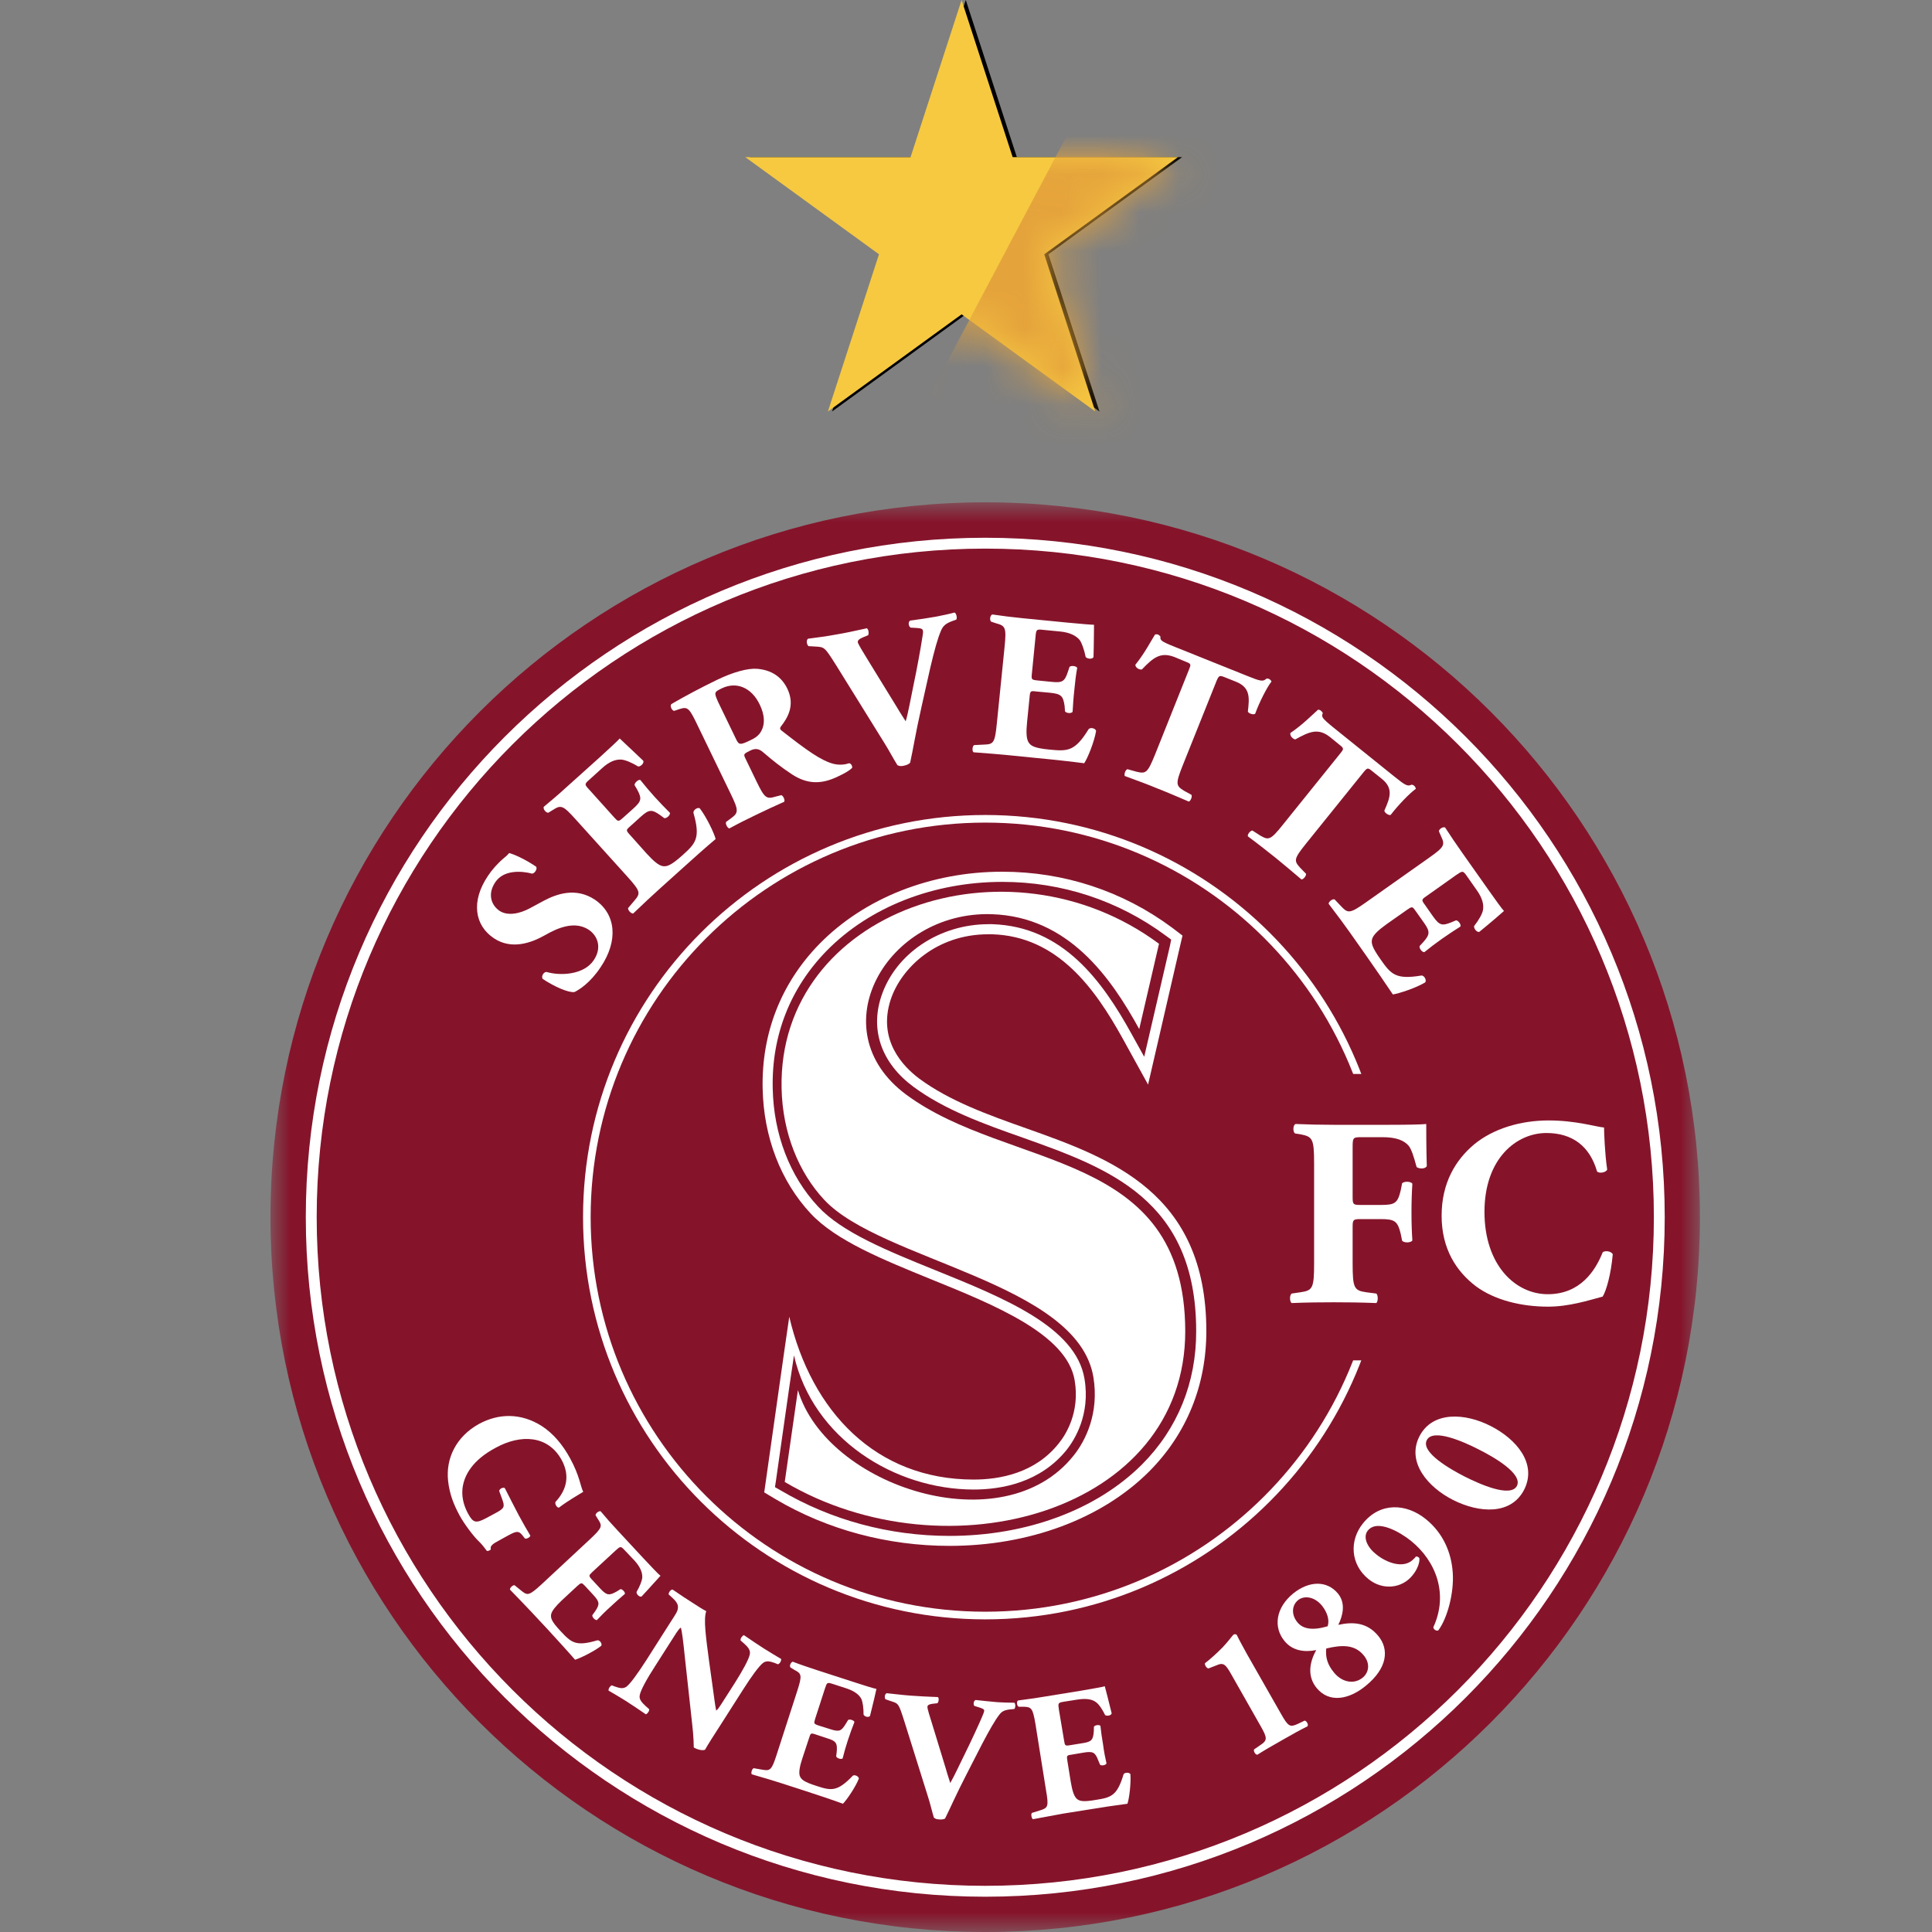
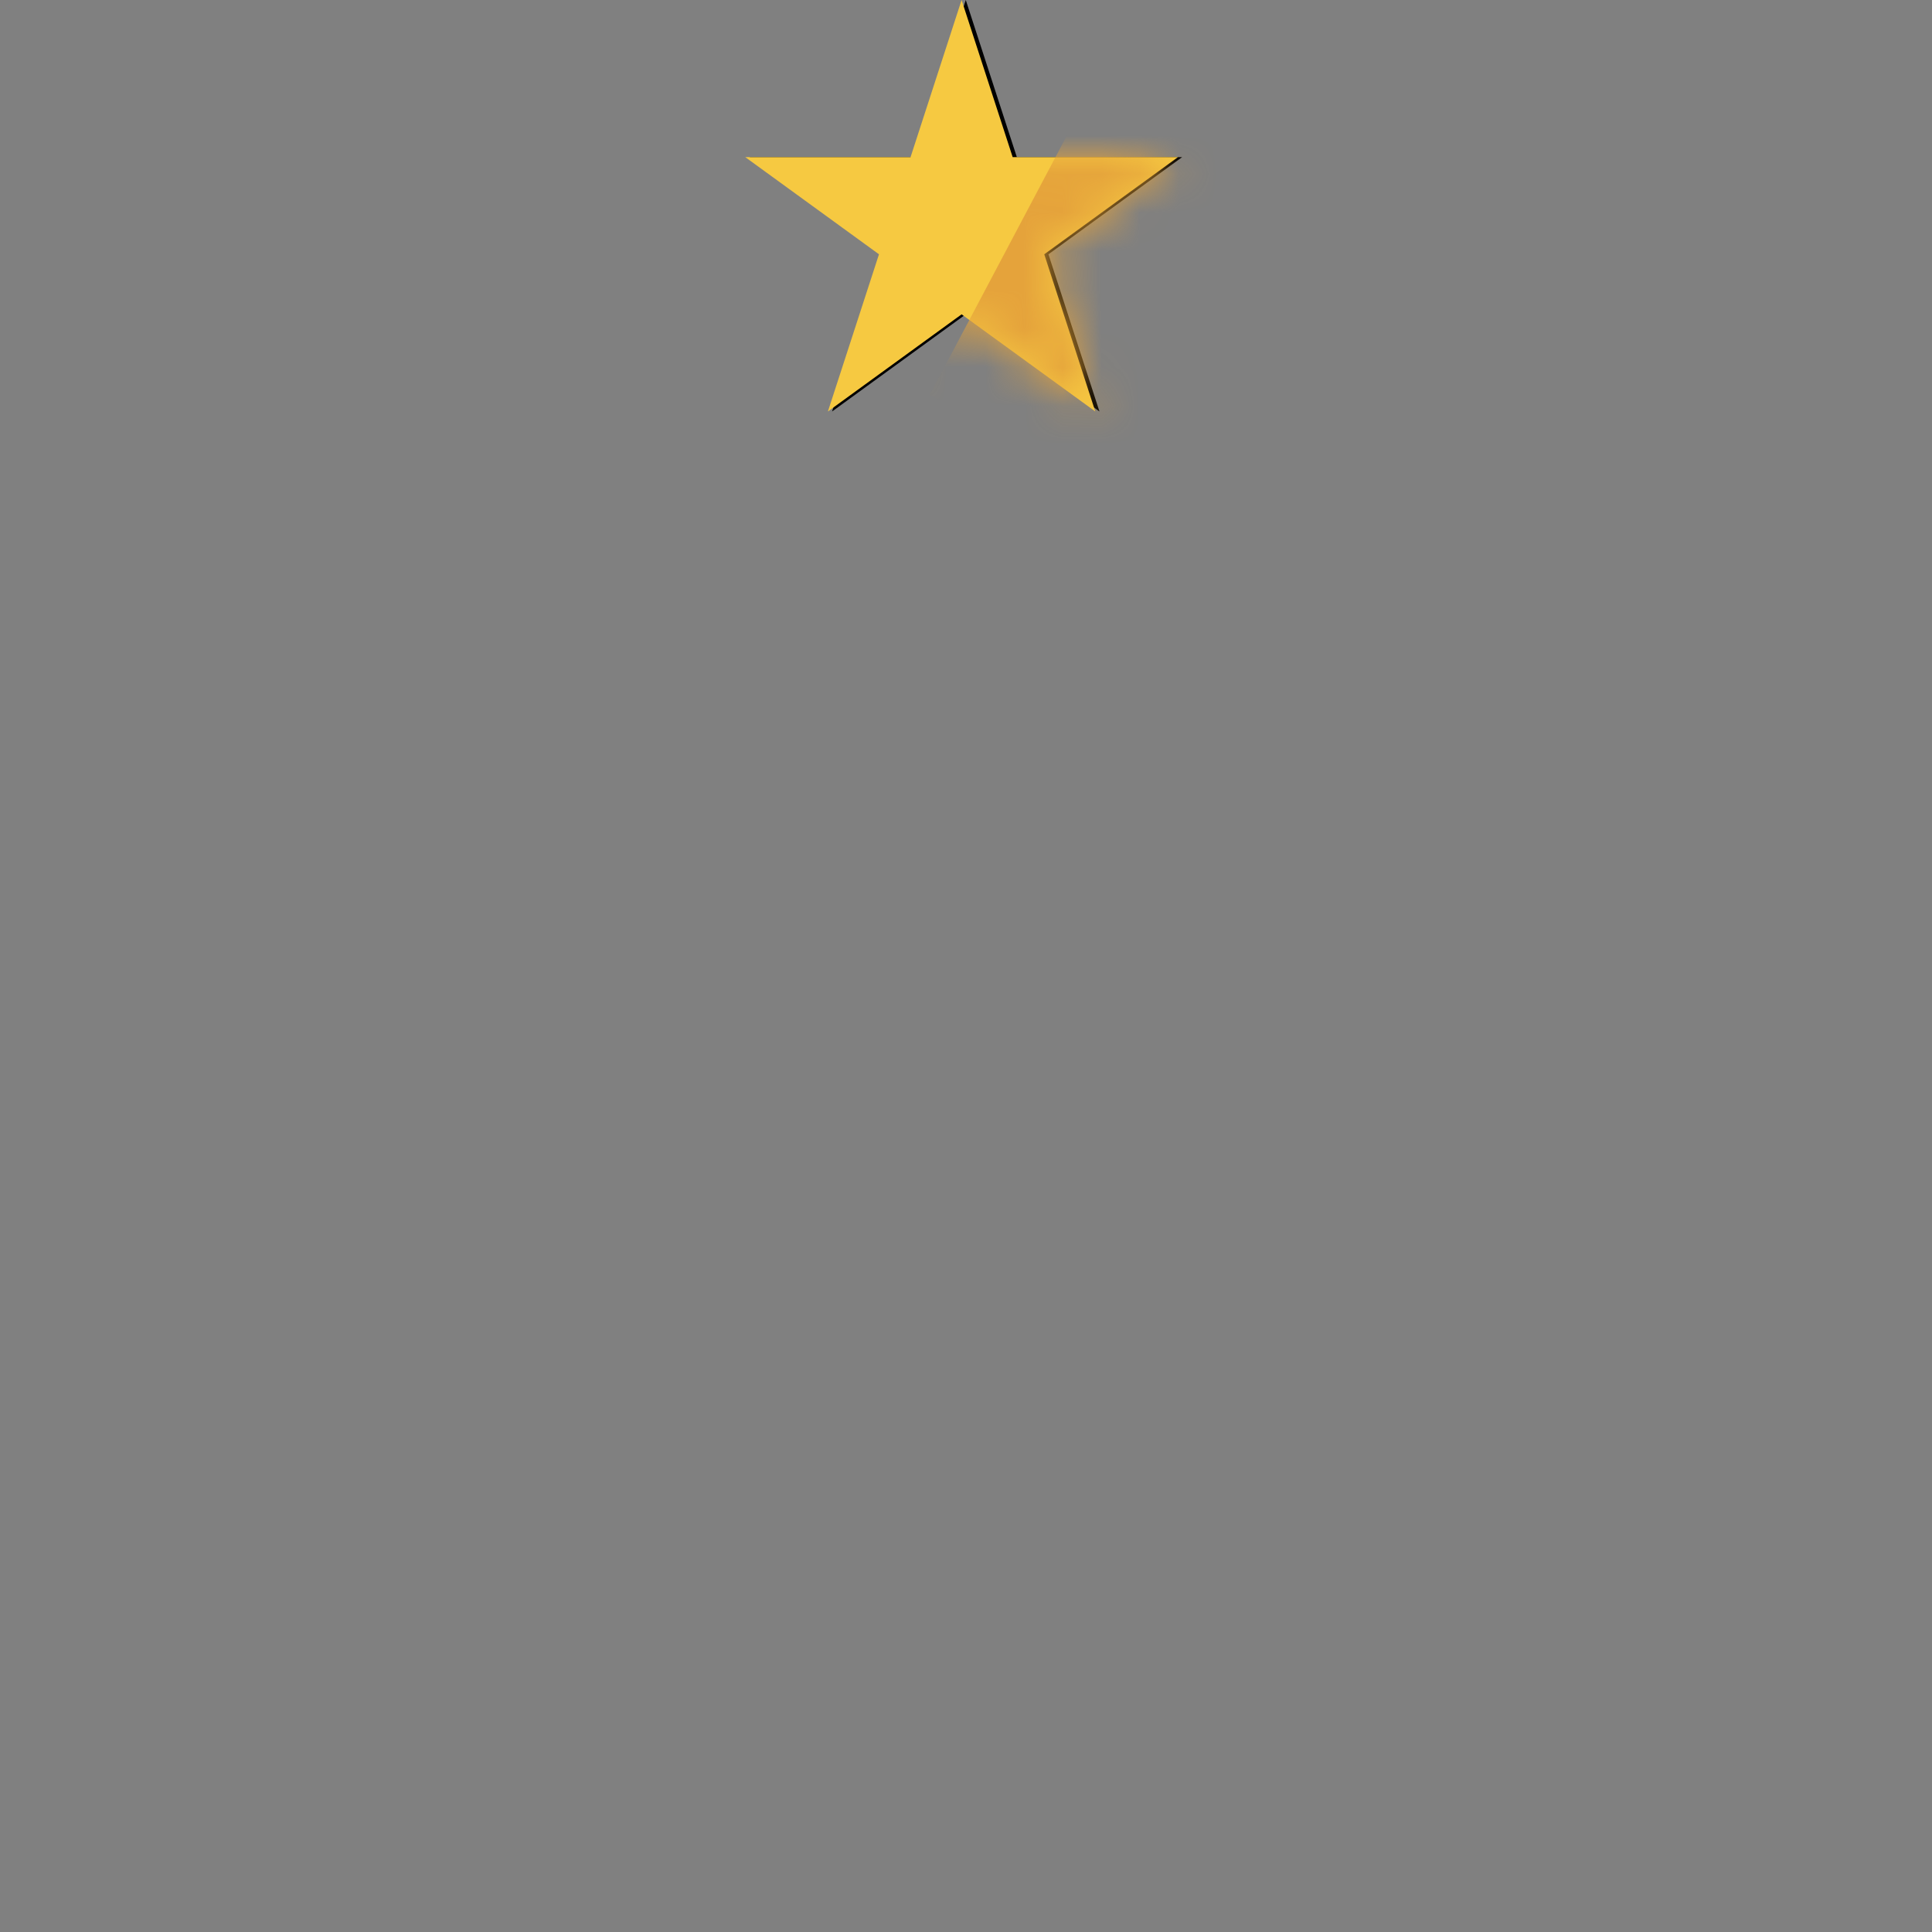
<svg xmlns="http://www.w3.org/2000/svg" width="50" height="50" viewBox="0 0 50 50" fill="none">
  <rect x="0" y="0" width="50" height="50" fill="#808080" stroke="none" />
  <mask id="mask0_17_345" style="mask-type:luminance" maskUnits="userSpaceOnUse" x="7" y="13" width="37" height="37">
-     <path d="M44 13H7V50H44V13Z" fill="white" />
-   </mask>
+     </mask>
  <g mask="url(#mask0_17_345)">
    <path d="M43.994 31.499C43.994 41.718 35.714 50 25.499 50C15.282 50 7 41.718 7 31.499C7 21.281 15.282 13 25.499 13C35.714 13 43.994 21.281 43.994 31.499Z" fill="#85142B" />
    <path fill-rule="evenodd" clip-rule="evenodd" d="M25.499 14.198C15.943 14.198 8.196 21.942 8.196 31.499C8.196 41.057 15.943 48.805 25.499 48.805C35.051 48.805 42.802 41.057 42.802 31.499C42.802 21.942 35.051 14.198 25.499 14.198ZM7.914 31.499C7.914 21.787 15.788 13.917 25.499 13.917C35.207 13.917 43.083 21.787 43.083 31.499C43.083 41.212 35.207 49.087 25.499 49.087C15.788 49.087 7.914 41.212 7.914 31.499Z" fill="white" />
-     <path fill-rule="evenodd" clip-rule="evenodd" d="M25.499 21.289C19.858 21.289 15.286 25.857 15.286 31.499C15.286 37.141 19.858 41.711 25.499 41.711C31.138 41.711 35.713 37.141 35.713 31.499C35.713 25.857 31.138 21.289 25.499 21.289ZM15.089 31.499C15.089 25.748 19.749 21.092 25.499 21.092C31.247 21.092 35.91 25.748 35.91 31.499C35.91 37.25 31.247 41.909 25.499 41.909C19.749 41.909 15.089 37.25 15.089 31.499Z" fill="white" />
    <path d="M29.555 37.9C28.381 39.074 26.567 39.749 24.573 39.749C23.016 39.749 21.505 39.339 20.209 38.574L20.056 38.487L20.082 38.316L20.421 35.938L20.548 35.077C21.042 37.241 23.16 38.549 25.199 38.549C25.92 38.549 26.928 38.371 27.613 37.512C27.801 37.271 28.224 36.617 28.066 35.681C27.843 34.343 25.99 33.594 24.19 32.866C22.956 32.366 21.789 31.892 21.171 31.225C20.439 30.442 20.021 29.355 19.998 28.164C19.967 26.799 20.453 25.571 21.391 24.609C22.505 23.472 24.162 22.823 25.939 22.823C27.478 22.823 28.944 23.305 30.174 24.217L30.31 24.317L30.276 24.484L29.765 26.69L29.612 27.349L29.284 26.757C28.528 25.387 27.507 23.976 25.68 23.918H25.582C24.311 23.918 23.17 24.683 22.807 25.787C22.517 26.666 22.816 27.515 23.636 28.123C24.45 28.726 25.476 29.093 26.472 29.443C28.679 30.23 30.954 31.042 30.957 34.443C30.962 35.78 30.477 36.976 29.555 37.9ZM26.558 29.201C25.582 28.856 24.573 28.494 23.791 27.915C23.371 27.602 22.707 26.916 23.052 25.866C23.323 25.054 24.23 24.176 25.582 24.179H25.676C27.368 24.23 28.335 25.575 29.058 26.882L29.712 28.069L30.017 26.749L30.526 24.542L30.603 24.213L30.33 24.005C29.054 23.059 27.534 22.56 25.936 22.56C24.095 22.56 22.369 23.243 21.206 24.429C20.216 25.442 19.707 26.736 19.737 28.169C19.762 29.426 20.203 30.571 20.979 31.404C21.636 32.108 22.831 32.591 24.095 33.107C25.742 33.774 27.613 34.532 27.812 35.722C27.953 36.555 27.577 37.137 27.404 37.35C26.791 38.129 25.867 38.291 25.199 38.291C22.665 38.291 20.999 36.529 20.426 34.077L20.296 34.976L19.827 38.279L19.778 38.623L20.073 38.799C21.413 39.59 22.971 40.007 24.573 40.007C26.632 40.007 28.515 39.307 29.74 38.082C30.709 37.109 31.221 35.852 31.22 34.443C31.216 30.859 28.74 29.976 26.558 29.201Z" fill="white" />
    <path d="M40.507 35.206H31.99V27.794H40.507V35.206Z" fill="#85142B" />
    <path d="M15.548 25.025C15.273 25.442 14.985 25.616 14.868 25.674C14.711 25.695 14.35 25.537 14.043 25.333C14.003 25.262 14.068 25.154 14.144 25.154C14.497 25.259 15.11 25.233 15.366 24.85C15.588 24.521 15.462 24.213 15.238 24.063C14.874 23.822 14.429 24.016 14.114 24.197C13.735 24.413 13.233 24.58 12.785 24.284C12.278 23.947 12.188 23.323 12.625 22.672C12.723 22.523 12.868 22.352 13.042 22.206C13.1 22.16 13.135 22.127 13.178 22.077C13.301 22.109 13.575 22.227 13.876 22.43C13.912 22.485 13.843 22.601 13.773 22.61C13.491 22.535 13.034 22.509 12.819 22.83C12.617 23.127 12.703 23.417 12.927 23.572C13.135 23.709 13.444 23.651 13.714 23.505L14.068 23.314C14.406 23.134 14.901 22.956 15.396 23.284C15.947 23.66 16.003 24.347 15.548 25.025Z" fill="white" />
    <path d="M15.894 21.153C15.995 21.265 16.003 21.269 16.114 21.173L16.392 20.924C16.599 20.736 16.617 20.669 16.491 20.436L16.421 20.316C16.421 20.262 16.517 20.166 16.572 20.186C16.678 20.32 16.805 20.471 16.943 20.624C17.08 20.773 17.214 20.915 17.338 21.036C17.351 21.094 17.253 21.186 17.191 21.173L17.084 21.094C16.865 20.939 16.793 20.949 16.584 21.136L16.307 21.386C16.197 21.482 16.197 21.49 16.307 21.611L16.734 22.089C16.903 22.273 17.033 22.39 17.144 22.414C17.26 22.435 17.366 22.398 17.661 22.135C18.008 21.823 18.133 21.69 17.946 21.036C17.938 20.961 18.053 20.886 18.11 20.919C18.283 21.144 18.481 21.557 18.521 21.714C18.3 21.898 17.911 22.244 17.586 22.539L17.064 23.009C16.868 23.184 16.678 23.364 16.386 23.642C16.329 23.647 16.245 23.551 16.255 23.501L16.421 23.305C16.581 23.118 16.577 23.068 16.245 22.697L14.896 21.203C14.566 20.836 14.518 20.828 14.309 20.961L14.191 21.033C14.133 21.04 14.052 20.944 14.071 20.882C14.268 20.719 14.467 20.549 14.658 20.374L15.512 19.607C15.768 19.374 15.992 19.167 16.038 19.112C16.099 19.174 16.388 19.437 16.647 19.687C16.675 19.745 16.591 19.837 16.517 19.837C16.345 19.733 16.183 19.666 16.078 19.658C15.931 19.65 15.768 19.708 15.575 19.886L15.253 20.178C15.118 20.295 15.125 20.303 15.261 20.449L15.894 21.153Z" fill="white" />
    <path d="M19.042 19.113C19.121 19.283 19.147 19.292 19.435 19.15C19.607 19.071 19.69 18.974 19.738 18.837C19.78 18.716 19.798 18.513 19.66 18.23C19.447 17.789 19.053 17.63 18.674 17.817C18.474 17.914 18.481 17.926 18.583 18.163L19.042 19.113ZM18.075 18.817C17.843 18.33 17.806 18.279 17.588 18.35L17.448 18.397C17.389 18.392 17.329 18.271 17.375 18.221C17.726 18.018 18.099 17.817 18.562 17.592C18.973 17.393 19.361 17.288 19.598 17.309C19.961 17.339 20.226 17.513 20.375 17.821C20.584 18.255 20.382 18.579 20.212 18.799C20.173 18.85 20.189 18.879 20.238 18.916C20.875 19.415 21.251 19.687 21.577 19.77C21.757 19.811 21.896 19.779 21.971 19.753C22.028 19.753 22.061 19.828 22.055 19.869C21.992 19.94 21.841 20.024 21.687 20.095C21.242 20.311 20.882 20.29 20.498 20.041C20.218 19.858 19.989 19.674 19.753 19.471C19.634 19.366 19.537 19.366 19.416 19.425C19.246 19.508 19.24 19.52 19.287 19.62L19.575 20.216C19.79 20.662 19.836 20.686 20.073 20.616L20.218 20.579C20.265 20.585 20.322 20.703 20.296 20.749C20.038 20.865 19.812 20.969 19.579 21.082C19.335 21.199 19.121 21.306 18.875 21.44C18.82 21.427 18.766 21.311 18.793 21.27L18.913 21.182C19.112 21.036 19.125 20.985 18.909 20.541L18.075 18.817Z" fill="white" />
    <path d="M23.85 18.288C23.693 18.98 23.626 19.424 23.554 19.74C23.519 19.779 23.459 19.803 23.376 19.82C23.315 19.832 23.263 19.824 23.226 19.803C23.14 19.671 23.001 19.407 22.893 19.237L21.645 17.226C21.329 16.727 21.344 16.748 21.078 16.731L20.923 16.722C20.87 16.669 20.867 16.568 20.91 16.53C21.183 16.493 21.363 16.473 21.636 16.422C21.883 16.381 22.109 16.331 22.433 16.26C22.48 16.285 22.491 16.389 22.468 16.439L22.316 16.502C22.225 16.543 22.192 16.581 22.201 16.627C22.21 16.669 22.336 16.881 22.517 17.172L23.203 18.288C23.31 18.471 23.388 18.584 23.439 18.667C23.469 18.57 23.505 18.414 23.539 18.242L23.646 17.709C23.724 17.348 23.838 16.715 23.866 16.522C23.885 16.414 23.894 16.352 23.885 16.322C23.878 16.285 23.86 16.26 23.726 16.252L23.566 16.243C23.514 16.21 23.494 16.098 23.554 16.061C23.807 16.026 24.01 15.998 24.212 15.961C24.391 15.926 24.551 15.894 24.703 15.852C24.75 15.869 24.778 15.998 24.749 16.035L24.613 16.085C24.47 16.143 24.403 16.202 24.353 16.322C24.268 16.518 24.181 16.831 24.072 17.297L23.85 18.288Z" fill="white" />
    <path d="M26.705 17.433C26.689 17.584 26.696 17.592 26.839 17.609L27.21 17.646C27.49 17.675 27.552 17.641 27.635 17.392L27.679 17.259C27.719 17.217 27.856 17.235 27.878 17.284C27.847 17.451 27.822 17.651 27.804 17.854C27.781 18.054 27.769 18.249 27.759 18.42C27.73 18.471 27.595 18.462 27.562 18.408L27.552 18.27C27.514 18.008 27.461 17.959 27.18 17.929L26.812 17.895C26.667 17.875 26.659 17.884 26.645 18.046L26.581 18.684C26.556 18.933 26.559 19.104 26.614 19.203C26.675 19.307 26.773 19.362 27.165 19.4C27.633 19.445 27.818 19.449 28.174 18.87C28.224 18.816 28.353 18.849 28.367 18.916C28.321 19.195 28.149 19.62 28.059 19.753C27.776 19.715 27.257 19.657 26.816 19.616L26.119 19.546C25.863 19.52 25.596 19.5 25.193 19.469C25.152 19.432 25.166 19.303 25.211 19.283L25.466 19.27C25.712 19.262 25.747 19.229 25.797 18.732L26 16.726C26.048 16.239 26.019 16.197 25.78 16.131L25.651 16.089C25.606 16.051 25.62 15.926 25.68 15.902C25.931 15.94 26.194 15.972 26.452 15.998L27.592 16.11C27.935 16.143 28.243 16.169 28.313 16.169C28.311 16.251 28.311 16.642 28.3 17.005C28.273 17.063 28.149 17.058 28.098 17.005C28.059 16.814 27.999 16.642 27.939 16.559C27.844 16.451 27.691 16.367 27.425 16.342L26.999 16.301C26.816 16.28 26.816 16.293 26.798 16.493L26.705 17.433Z" fill="white" />
    <path d="M30.772 17.326C30.821 17.205 30.831 17.18 30.709 17.134L30.398 17.005C30.034 16.864 29.847 17.018 29.551 17.326C29.48 17.335 29.388 17.284 29.382 17.205C29.628 16.901 29.777 16.602 29.892 16.422C29.917 16.414 29.945 16.414 29.97 16.422C29.995 16.435 30.017 16.452 30.032 16.473C30.024 16.568 30.031 16.593 30.41 16.743L32.276 17.492C32.609 17.625 32.685 17.651 32.774 17.564C32.796 17.559 32.816 17.559 32.843 17.571C32.872 17.585 32.9 17.617 32.906 17.638C32.787 17.788 32.589 18.18 32.484 18.471C32.442 18.509 32.306 18.463 32.295 18.413C32.336 18.054 32.362 17.793 31.985 17.642L31.684 17.522C31.564 17.475 31.544 17.485 31.488 17.613L30.602 19.825C30.418 20.291 30.435 20.337 30.645 20.466L30.835 20.57C30.861 20.615 30.812 20.732 30.767 20.745C30.444 20.607 30.195 20.499 29.97 20.412C29.73 20.312 29.464 20.212 29.109 20.083C29.086 20.036 29.127 19.92 29.179 19.907L29.42 19.974C29.656 20.028 29.698 20.003 29.887 19.541L30.772 17.326Z" fill="white" />
    <path d="M34.689 19.495C34.771 19.392 34.786 19.37 34.687 19.292L34.426 19.079C34.118 18.834 33.896 18.929 33.52 19.137C33.453 19.12 33.379 19.046 33.395 18.97C33.719 18.75 33.951 18.508 34.111 18.367C34.138 18.367 34.167 18.375 34.188 18.396C34.208 18.414 34.229 18.434 34.233 18.459C34.197 18.55 34.197 18.575 34.516 18.834L36.083 20.095C36.359 20.316 36.425 20.362 36.532 20.307C36.556 20.311 36.575 20.316 36.599 20.336C36.626 20.358 36.641 20.398 36.641 20.415C36.481 20.528 36.177 20.845 35.99 21.09C35.939 21.111 35.821 21.027 35.828 20.977C35.973 20.648 36.072 20.403 35.757 20.153L35.504 19.95C35.403 19.866 35.384 19.869 35.294 19.978L33.797 21.836C33.483 22.227 33.483 22.277 33.647 22.456L33.8 22.614C33.811 22.664 33.733 22.76 33.682 22.76C33.416 22.535 33.209 22.36 33.02 22.206C32.815 22.044 32.597 21.869 32.294 21.644C32.28 21.59 32.36 21.494 32.413 21.494L32.62 21.627C32.831 21.748 32.881 21.744 33.197 21.348L34.689 19.495Z" fill="white" />
    <path d="M36.914 23.193C36.789 23.279 36.784 23.292 36.871 23.409L37.084 23.713C37.248 23.942 37.313 23.971 37.559 23.87L37.684 23.818C37.743 23.822 37.82 23.93 37.795 23.979C37.647 24.071 37.485 24.18 37.318 24.296C37.152 24.413 36.994 24.534 36.861 24.642C36.803 24.646 36.723 24.541 36.74 24.483L36.832 24.384C37.01 24.183 37.013 24.109 36.852 23.88L36.636 23.576C36.552 23.455 36.544 23.455 36.412 23.547L35.886 23.917C35.683 24.063 35.555 24.18 35.516 24.284C35.477 24.4 35.502 24.508 35.729 24.829C35.999 25.216 36.121 25.358 36.789 25.246C36.864 25.246 36.926 25.371 36.885 25.424C36.641 25.57 36.207 25.712 36.047 25.736C35.887 25.495 35.594 25.07 35.341 24.709L34.936 24.134C34.787 23.922 34.628 23.709 34.384 23.389C34.388 23.33 34.489 23.255 34.54 23.277L34.717 23.464C34.884 23.637 34.934 23.647 35.341 23.36L36.985 22.198C37.387 21.915 37.399 21.864 37.295 21.643L37.239 21.515C37.239 21.456 37.342 21.39 37.399 21.415C37.537 21.626 37.684 21.848 37.836 22.061L38.496 22.996C38.695 23.279 38.876 23.53 38.923 23.576C38.86 23.634 38.565 23.889 38.284 24.117C38.224 24.134 38.142 24.037 38.149 23.968C38.27 23.813 38.358 23.66 38.379 23.555C38.405 23.409 38.366 23.242 38.211 23.027L37.962 22.672C37.86 22.526 37.85 22.535 37.684 22.647L36.914 23.193Z" fill="white" />
    <path d="M35.006 30.975C35.006 31.162 35.015 31.184 35.202 31.184H35.735C36.106 31.184 36.172 31.138 36.253 30.795L36.286 30.625C36.335 30.567 36.51 30.571 36.552 30.633C36.537 30.858 36.529 31.113 36.529 31.379C36.529 31.637 36.537 31.891 36.552 32.104C36.51 32.166 36.335 32.171 36.286 32.108L36.253 31.942C36.172 31.608 36.106 31.55 35.735 31.55H35.202C35.015 31.55 35.006 31.574 35.006 31.762V32.699C35.006 33.344 35.047 33.398 35.361 33.444L35.619 33.477C35.668 33.519 35.668 33.682 35.619 33.723C35.186 33.706 34.846 33.703 34.511 33.703C34.193 33.703 33.846 33.706 33.427 33.723C33.372 33.682 33.372 33.519 33.427 33.477L33.654 33.444C33.969 33.398 34.009 33.344 34.009 32.699V30.113C34.009 29.464 33.969 29.418 33.654 29.355L33.515 29.334C33.457 29.293 33.457 29.118 33.53 29.089C33.832 29.102 34.178 29.11 34.511 29.11H35.973C36.418 29.11 36.815 29.102 36.911 29.089C36.911 29.21 36.911 29.709 36.925 30.176C36.897 30.251 36.743 30.259 36.662 30.204C36.585 29.918 36.529 29.751 36.462 29.659C36.341 29.513 36.134 29.43 35.778 29.43H35.237C35.006 29.43 35.006 29.444 35.006 29.718V30.975Z" fill="white" />
-     <path d="M41.513 29.18C41.513 29.306 41.533 29.863 41.594 30.267C41.566 30.347 41.377 30.379 41.33 30.313C41.144 29.667 40.696 29.322 40.021 29.322C39.25 29.322 38.418 29.979 38.418 31.363C38.418 32.749 39.223 33.494 40.056 33.494C40.899 33.494 41.287 32.886 41.477 32.411C41.533 32.357 41.699 32.378 41.738 32.461C41.692 32.978 41.573 33.398 41.477 33.556C41.1 33.656 40.605 33.816 40.063 33.816C39.382 33.816 38.687 33.652 38.193 33.286C37.692 32.903 37.309 32.324 37.309 31.462C37.309 30.612 37.672 30.018 38.15 29.617C38.645 29.209 39.352 28.997 40.077 28.997C40.789 28.997 41.301 29.163 41.513 29.18Z" fill="white" />
+     <path d="M41.513 29.18C41.513 29.306 41.533 29.863 41.594 30.267C41.566 30.347 41.377 30.379 41.33 30.313C41.144 29.667 40.696 29.322 40.021 29.322C39.25 29.322 38.418 29.979 38.418 31.363C38.418 32.749 39.223 33.494 40.056 33.494C41.533 32.357 41.699 32.378 41.738 32.461C41.692 32.978 41.573 33.398 41.477 33.556C41.1 33.656 40.605 33.816 40.063 33.816C39.382 33.816 38.687 33.652 38.193 33.286C37.692 32.903 37.309 32.324 37.309 31.462C37.309 30.612 37.672 30.018 38.15 29.617C38.645 29.209 39.352 28.997 40.077 28.997C40.789 28.997 41.301 29.163 41.513 29.18Z" fill="white" />
    <path d="M12.927 39.861C12.754 39.953 12.677 40.007 12.702 40.094C12.695 40.12 12.623 40.149 12.599 40.136C12.548 40.069 12.478 39.97 12.38 39.878C12.258 39.762 12.013 39.441 11.89 39.212C11.741 38.932 11.637 38.679 11.597 38.329C11.531 37.741 11.809 37.175 12.397 36.851C12.906 36.575 13.48 36.563 14.02 36.905C14.322 37.1 14.566 37.395 14.754 37.741C15.003 38.195 15.023 38.474 15.094 38.608C14.979 38.683 14.694 38.84 14.467 39.016C14.415 39.028 14.352 38.92 14.376 38.87C14.688 38.533 14.741 38.167 14.538 37.788C14.183 37.138 13.475 37.114 12.83 37.467C12.242 37.779 12.006 38.17 11.968 38.533C11.943 38.8 12.034 39.028 12.117 39.178C12.242 39.407 12.314 39.432 12.58 39.29L12.835 39.153C13.057 39.033 13.07 38.995 12.991 38.783L12.92 38.59C12.92 38.533 13.014 38.483 13.064 38.511C13.211 38.803 13.318 39.008 13.424 39.212C13.529 39.407 13.641 39.602 13.725 39.741C13.72 39.786 13.625 39.836 13.584 39.815L13.515 39.727C13.424 39.62 13.372 39.616 13.154 39.736L12.927 39.861Z" fill="white" />
    <path d="M15.332 40.681C15.236 40.773 15.231 40.781 15.313 40.872L15.534 41.111C15.7 41.288 15.759 41.301 15.958 41.189L16.06 41.126C16.108 41.126 16.187 41.21 16.171 41.251C16.055 41.348 15.931 41.459 15.8 41.581C15.671 41.697 15.551 41.817 15.449 41.926C15.406 41.938 15.32 41.855 15.329 41.801L15.398 41.706C15.528 41.518 15.519 41.456 15.355 41.277L15.139 41.043C15.053 40.953 15.043 40.953 14.943 41.043L14.539 41.418C14.382 41.568 14.284 41.685 14.264 41.776C14.245 41.877 14.277 41.968 14.508 42.213C14.786 42.513 14.901 42.617 15.46 42.451C15.524 42.443 15.588 42.538 15.562 42.592C15.371 42.742 15.018 42.913 14.883 42.954C14.723 42.768 14.422 42.439 14.162 42.155L13.75 41.714C13.597 41.552 13.441 41.389 13.198 41.139C13.19 41.093 13.275 41.015 13.317 41.026L13.488 41.164C13.649 41.298 13.692 41.298 14.006 41.011L15.278 39.827C15.586 39.536 15.594 39.494 15.477 39.319L15.413 39.215C15.409 39.17 15.491 39.099 15.544 39.111C15.682 39.278 15.834 39.449 15.986 39.611L16.659 40.336C16.861 40.552 17.044 40.745 17.093 40.781C17.04 40.835 16.819 41.089 16.603 41.318C16.556 41.339 16.473 41.269 16.473 41.202C16.557 41.056 16.615 40.914 16.622 40.823C16.627 40.699 16.573 40.556 16.422 40.389L16.166 40.119C16.062 40.007 16.054 40.015 15.926 40.132L15.332 40.681Z" fill="white" />
    <path d="M18.645 44.645C18.478 44.903 18.32 45.149 18.247 45.282C18.191 45.311 18.054 45.285 17.955 45.224C17.955 45.224 17.954 44.941 17.911 44.596L17.725 42.897C17.681 42.472 17.652 42.224 17.62 42.121C17.575 42.151 17.531 42.214 17.44 42.358L16.953 43.121C16.748 43.438 16.577 43.742 16.556 43.875C16.534 43.979 16.613 44.062 16.702 44.146L16.799 44.233C16.811 44.282 16.753 44.357 16.714 44.366C16.507 44.224 16.353 44.12 16.196 44.02C16.051 43.929 15.903 43.841 15.751 43.754C15.738 43.712 15.787 43.63 15.836 43.617L15.91 43.646C16.031 43.688 16.121 43.712 16.209 43.654C16.317 43.575 16.517 43.288 16.722 42.972L17.356 41.976C17.495 41.763 17.538 41.697 17.542 41.626C17.558 41.543 17.525 41.465 17.401 41.351L17.305 41.264C17.296 41.218 17.364 41.126 17.409 41.139C17.589 41.264 17.784 41.393 17.942 41.492C18.076 41.58 18.191 41.652 18.278 41.697C18.203 41.897 18.267 42.355 18.352 42.999L18.436 43.6C18.481 43.917 18.503 44.12 18.535 44.27C18.578 44.241 18.619 44.175 18.666 44.104L19.012 43.563C19.212 43.247 19.383 42.942 19.406 42.809C19.424 42.7 19.356 42.625 19.261 42.538L19.166 42.455C19.155 42.4 19.217 42.326 19.253 42.318C19.46 42.458 19.611 42.563 19.771 42.664C19.919 42.758 20.061 42.842 20.216 42.934C20.226 42.972 20.182 43.063 20.13 43.071L20.052 43.038C19.933 42.997 19.844 42.972 19.756 43.03C19.646 43.109 19.444 43.392 19.24 43.712L18.645 44.645Z" fill="white" />
    <path d="M21.097 44.479C21.059 44.603 21.06 44.612 21.178 44.654L21.484 44.75C21.716 44.824 21.771 44.808 21.889 44.612L21.95 44.512C21.993 44.486 22.102 44.52 22.113 44.566C22.055 44.708 22.002 44.862 21.944 45.033C21.889 45.199 21.843 45.362 21.808 45.507C21.771 45.54 21.663 45.507 21.64 45.456L21.654 45.341C21.675 45.112 21.639 45.057 21.409 44.987L21.104 44.886C20.984 44.845 20.978 44.853 20.938 44.982L20.763 45.512C20.696 45.715 20.671 45.862 20.696 45.953C20.73 46.052 20.803 46.115 21.129 46.219C21.512 46.344 21.666 46.377 22.071 45.955C22.121 45.919 22.227 45.974 22.227 46.031C22.137 46.256 21.913 46.582 21.815 46.681C21.582 46.594 21.159 46.452 20.796 46.335L20.218 46.148C20.009 46.081 19.791 46.015 19.456 45.919C19.428 45.882 19.463 45.773 19.507 45.761L19.725 45.799C19.932 45.836 19.97 45.815 20.101 45.407L20.634 43.758C20.763 43.354 20.746 43.313 20.56 43.217L20.457 43.154C20.425 43.117 20.463 43.017 20.517 43.005C20.72 43.084 20.938 43.154 21.15 43.225L22.088 43.529C22.369 43.621 22.623 43.7 22.682 43.709C22.668 43.779 22.592 44.108 22.516 44.408C22.484 44.454 22.379 44.433 22.349 44.375C22.35 44.203 22.328 44.053 22.293 43.971C22.237 43.862 22.121 43.767 21.908 43.696L21.551 43.58C21.405 43.533 21.401 43.542 21.348 43.704L21.097 44.479Z" fill="white" />
    <path d="M25.018 45.911C24.737 46.455 24.586 46.81 24.458 47.064C24.42 47.085 24.362 47.094 24.295 47.085C24.237 47.085 24.197 47.064 24.169 47.04C24.128 46.91 24.07 46.661 24.016 46.498L23.406 44.553C23.251 44.071 23.259 44.09 23.04 44.02L22.915 43.976C22.883 43.924 22.899 43.842 22.946 43.82C23.181 43.842 23.332 43.866 23.574 43.883C23.79 43.9 23.989 43.908 24.272 43.92C24.307 43.95 24.296 44.037 24.262 44.079L24.124 44.095C24.037 44.108 24.003 44.132 24.002 44.175C23.997 44.212 24.06 44.416 24.149 44.698L24.478 45.773C24.526 45.949 24.569 46.061 24.593 46.144C24.639 46.061 24.702 45.945 24.768 45.806L24.972 45.386C25.114 45.103 25.348 44.595 25.41 44.445C25.45 44.358 25.466 44.308 25.471 44.279C25.475 44.25 25.46 44.224 25.352 44.191L25.216 44.149C25.185 44.112 25.193 44.013 25.251 43.996C25.466 44.02 25.64 44.037 25.82 44.053C25.977 44.062 26.118 44.066 26.25 44.066C26.285 44.09 26.285 44.203 26.248 44.229L26.125 44.241C25.993 44.258 25.924 44.291 25.858 44.382C25.746 44.528 25.608 44.77 25.417 45.133L25.018 45.911Z" fill="white" />
    <path d="M27.539 45.049C27.559 45.178 27.566 45.187 27.691 45.166L28.006 45.115C28.244 45.079 28.291 45.037 28.307 44.809L28.311 44.687C28.335 44.645 28.448 44.628 28.479 44.666C28.495 44.815 28.517 44.983 28.548 45.152C28.57 45.328 28.603 45.495 28.636 45.636C28.622 45.682 28.508 45.707 28.469 45.67L28.424 45.562C28.342 45.344 28.285 45.319 28.045 45.357L27.728 45.411C27.605 45.428 27.602 45.436 27.624 45.573L27.712 46.119C27.747 46.328 27.79 46.473 27.858 46.544C27.931 46.615 28.025 46.639 28.36 46.581C28.755 46.519 28.911 46.478 29.078 45.919C29.107 45.865 29.225 45.865 29.255 45.915C29.272 46.157 29.225 46.544 29.178 46.681C28.937 46.711 28.495 46.777 28.117 46.84L27.52 46.935C27.301 46.974 27.079 47.015 26.732 47.081C26.696 47.06 26.675 46.948 26.706 46.918L26.918 46.852C27.122 46.789 27.145 46.752 27.071 46.332L26.798 44.62C26.727 44.204 26.696 44.175 26.481 44.17H26.362C26.316 44.145 26.305 44.041 26.344 44.009C26.565 43.978 26.79 43.95 27.01 43.912L27.983 43.754C28.276 43.704 28.537 43.658 28.592 43.641C28.611 43.713 28.697 44.036 28.77 44.341C28.761 44.395 28.655 44.42 28.601 44.387C28.527 44.233 28.441 44.109 28.367 44.054C28.267 43.978 28.123 43.95 27.896 43.983L27.528 44.041C27.379 44.066 27.379 44.079 27.405 44.249L27.539 45.049Z" fill="white" />
    <path d="M33.154 44.357C33.339 44.683 33.384 44.709 33.592 44.612L33.765 44.529C33.817 44.537 33.874 44.641 33.835 44.678C33.688 44.75 33.443 44.883 33.193 45.028C32.926 45.178 32.685 45.319 32.543 45.411C32.495 45.423 32.433 45.319 32.455 45.275L32.613 45.166C32.802 45.041 32.806 44.986 32.62 44.662L31.868 43.337C31.718 43.071 31.665 43.017 31.478 43.1L31.276 43.179C31.228 43.179 31.169 43.084 31.185 43.043C31.34 42.926 31.504 42.771 31.64 42.635C31.788 42.48 31.9 42.318 31.928 42.301C31.946 42.293 31.982 42.284 32.009 42.314C32.055 42.413 32.157 42.601 32.27 42.805L33.154 44.357Z" fill="white" />
    <path d="M35.295 42.843C35.064 42.559 34.737 42.564 34.323 42.663C34.299 42.901 34.36 43.088 34.525 43.287C34.718 43.525 35.031 43.609 35.267 43.417C35.426 43.287 35.467 43.051 35.295 42.843ZM33.576 41.984C33.715 42.155 33.959 42.206 34.359 42.088C34.413 41.93 34.352 41.73 34.213 41.555C34.008 41.306 33.74 41.293 33.595 41.411C33.428 41.547 33.417 41.789 33.576 41.984ZM34.073 43.683C33.841 43.4 33.873 43.046 34.064 42.704C33.746 42.767 33.443 42.717 33.241 42.467C32.947 42.109 33.019 41.605 33.468 41.239C33.873 40.911 34.341 40.893 34.629 41.244C34.83 41.493 34.754 41.81 34.635 42.051C35.017 41.967 35.383 41.988 35.67 42.338C35.954 42.683 35.911 43.171 35.344 43.63C34.925 43.975 34.406 44.091 34.073 43.683Z" fill="white" />
    <path d="M36.897 39.312C37.338 39.666 37.562 40.166 37.597 40.703C37.633 41.223 37.458 41.88 37.224 42.193C37.171 42.222 37.094 42.164 37.095 42.111C37.487 41.264 37.173 40.406 36.511 39.873C36.235 39.653 35.644 39.307 35.399 39.611C35.262 39.782 35.388 40.045 35.608 40.22C35.902 40.46 36.313 40.589 36.553 40.377C36.598 40.34 36.616 40.315 36.642 40.286C36.666 40.273 36.711 40.294 36.733 40.323C36.749 40.435 36.678 40.623 36.557 40.768C36.284 41.111 35.785 41.164 35.419 40.869C34.953 40.494 34.911 39.873 35.274 39.424C35.719 38.87 36.395 38.907 36.897 39.312Z" fill="white" />
    <path d="M39.258 38.454C39.415 38.136 38.638 37.696 38.27 37.512C37.897 37.32 37.084 36.954 36.925 37.271C36.764 37.587 37.542 38.028 37.911 38.216C38.283 38.403 39.095 38.77 39.258 38.454ZM38.576 36.904C39.241 37.241 39.784 37.874 39.447 38.549C39.106 39.22 38.273 39.156 37.605 38.819C36.962 38.494 36.395 37.846 36.733 37.175C37.075 36.505 37.932 36.574 38.576 36.904Z" fill="white" />
-     <path d="M29.995 24.425L29.483 26.632C28.752 25.304 27.655 23.722 25.663 23.659C22.94 23.576 21.189 26.653 23.454 28.33C26.118 30.3 30.664 29.722 30.674 34.448C30.679 39.127 24.515 40.835 20.309 38.353L20.65 35.976C21.396 38.474 25.959 39.969 27.785 37.67C28.088 37.295 28.453 36.575 28.296 35.635C27.886 33.191 22.796 32.625 21.33 31.05C20.677 30.351 20.251 29.33 20.227 28.16C20.135 23.588 26.065 21.51 29.995 24.425Z" fill="white" />
  </g>
  <path d="M24.994 0L26.316 4.067H30.593L27.133 6.581L28.454 10.649L24.994 8.135L21.534 10.649L22.856 6.581L19.396 4.067H23.673L24.994 0Z" fill="black" />
  <path d="M24.886 0L26.208 4.067H30.485L27.025 6.581L28.346 10.649L24.886 8.135L21.426 10.649L22.748 6.581L19.288 4.067H23.565L24.886 0Z" fill="#F6C941" />
  <mask id="mask1_17_345" style="mask-type:alpha" maskUnits="userSpaceOnUse" x="19" y="0" width="12" height="11">
    <path d="M24.886 0L26.208 4.067H30.485L27.025 6.581L28.346 10.649L24.886 8.135L21.426 10.649L22.748 6.581L19.288 4.067H23.565L24.886 0Z" fill="#F6C941" />
  </mask>
  <g mask="url(#mask1_17_345)">
    <path d="M24.061 10.219L28.248 2.304L30.507 1.414C31.343 2.65 32.968 5.228 32.785 5.648C32.603 6.068 31.852 8.945 31.5 10.331L29.607 13.252L24.061 10.219Z" fill="#E5A33B" />
  </g>
</svg>